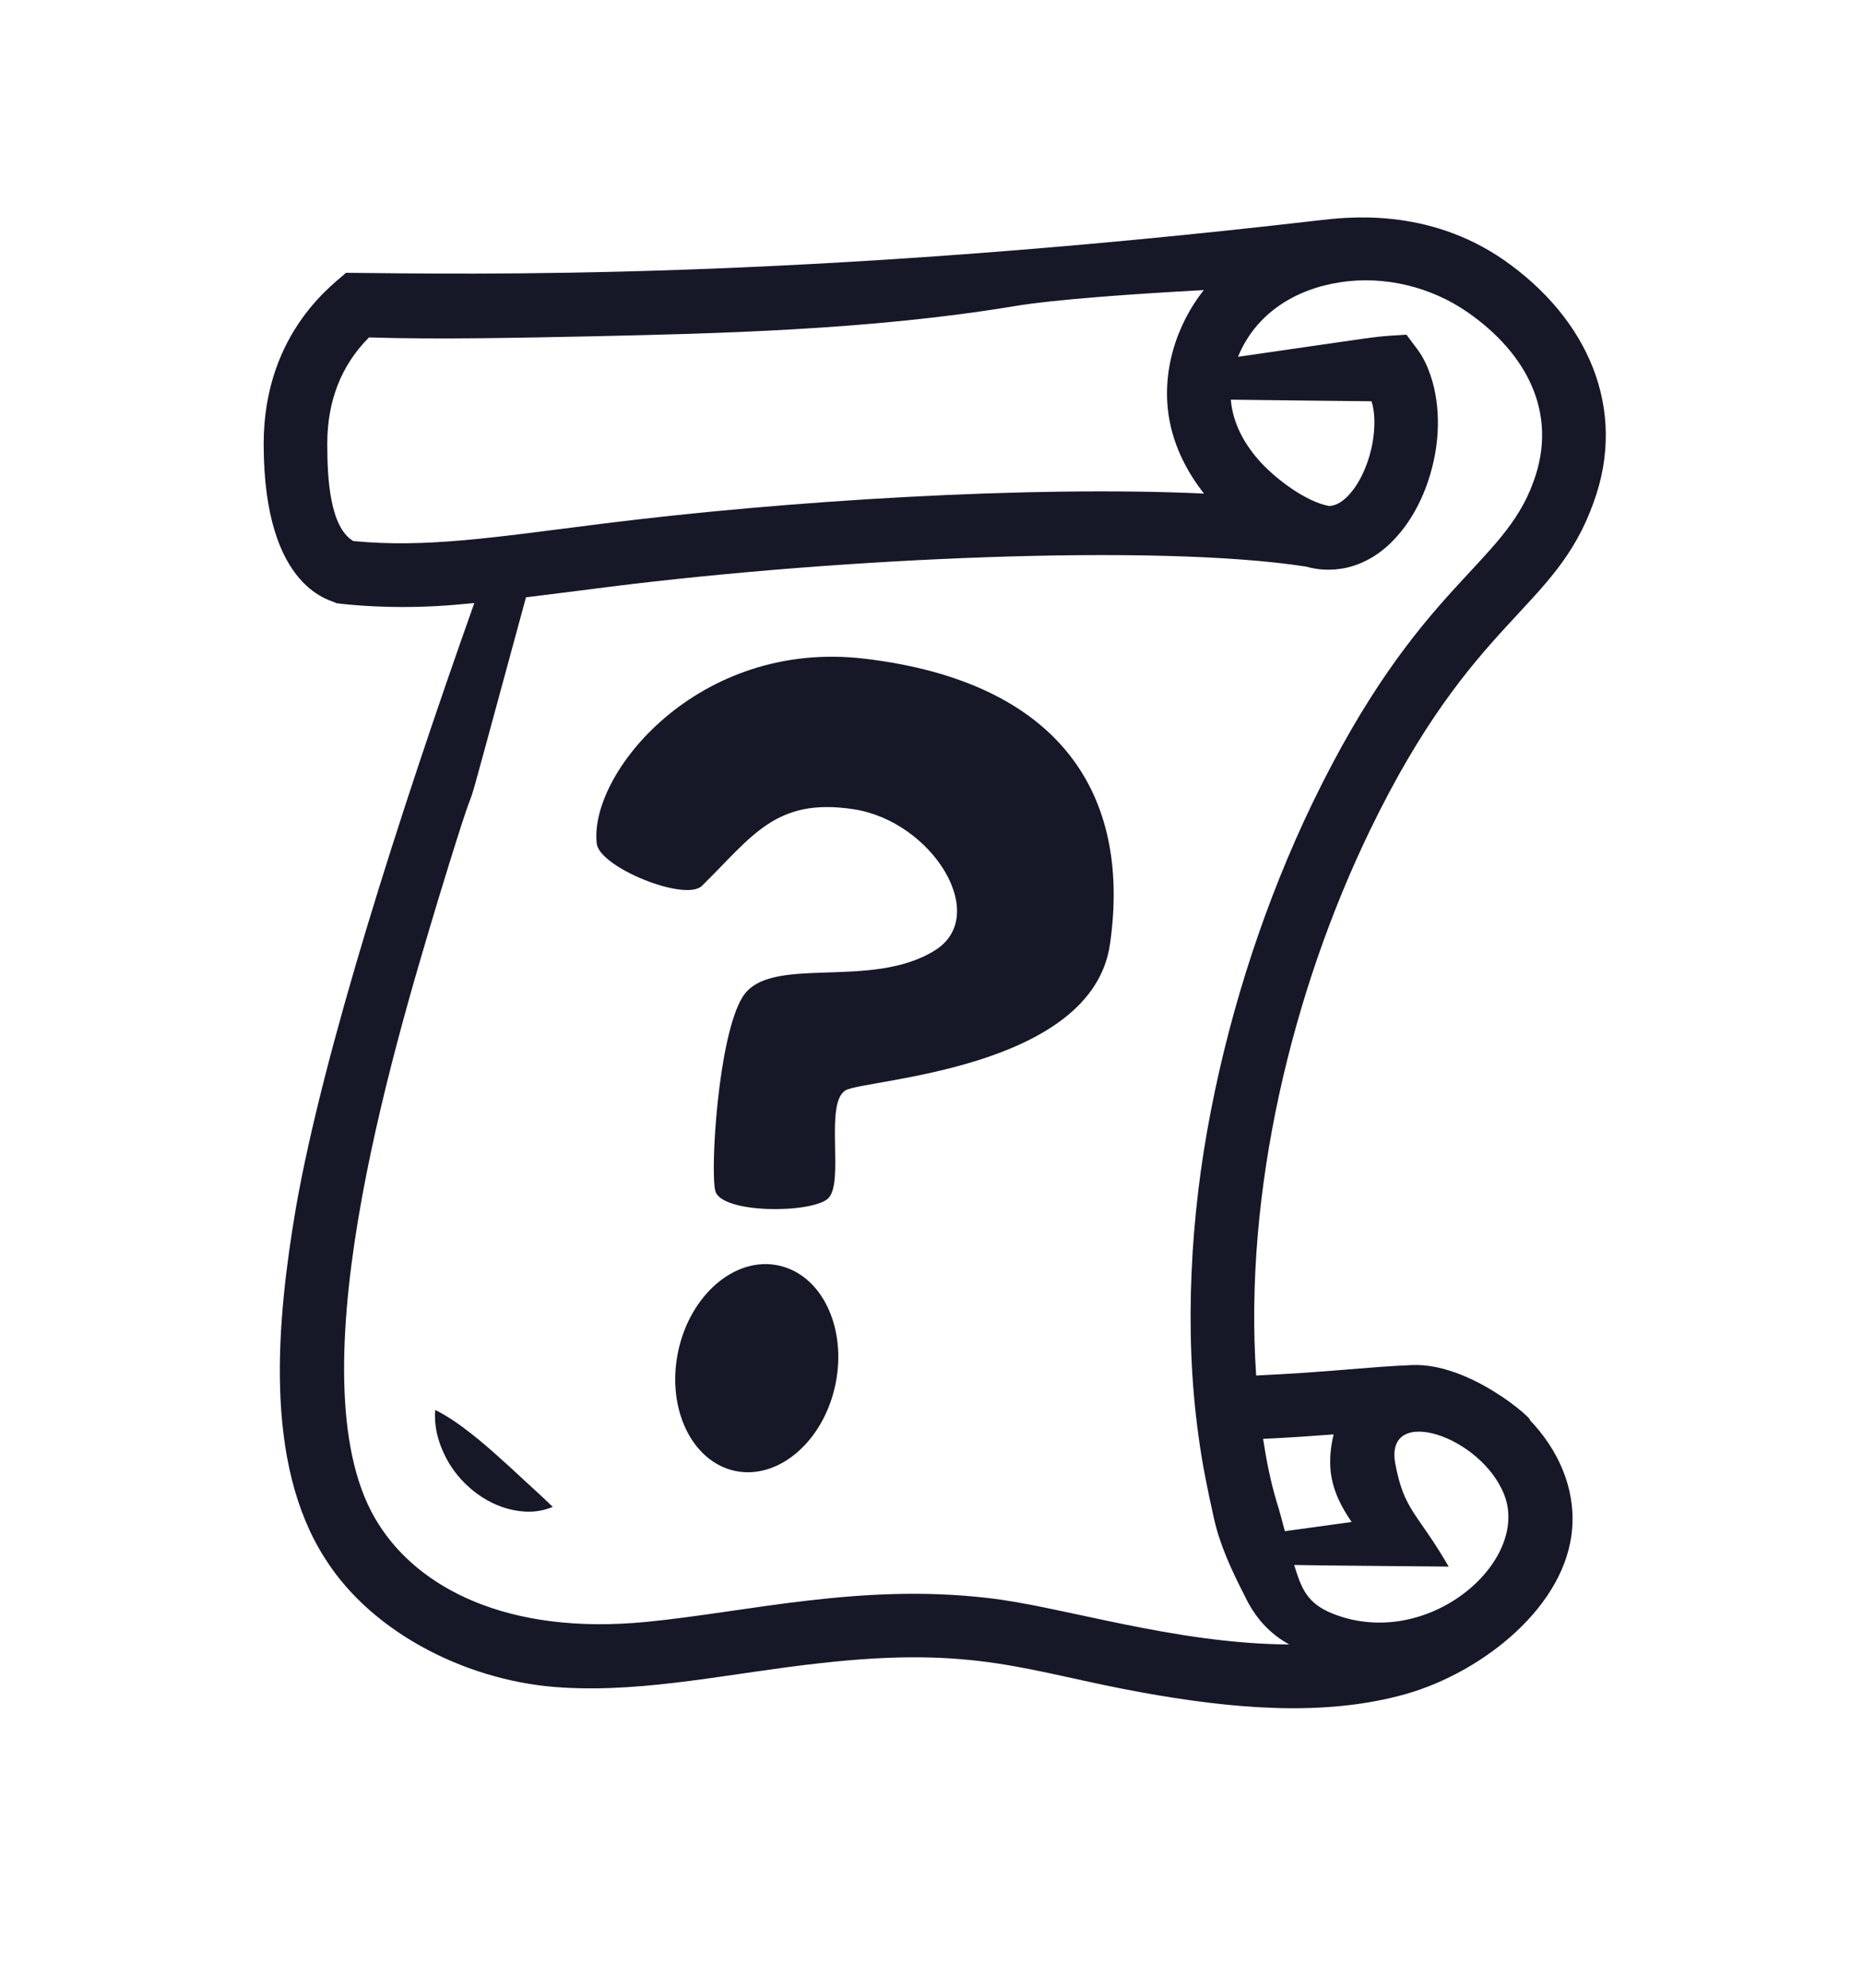
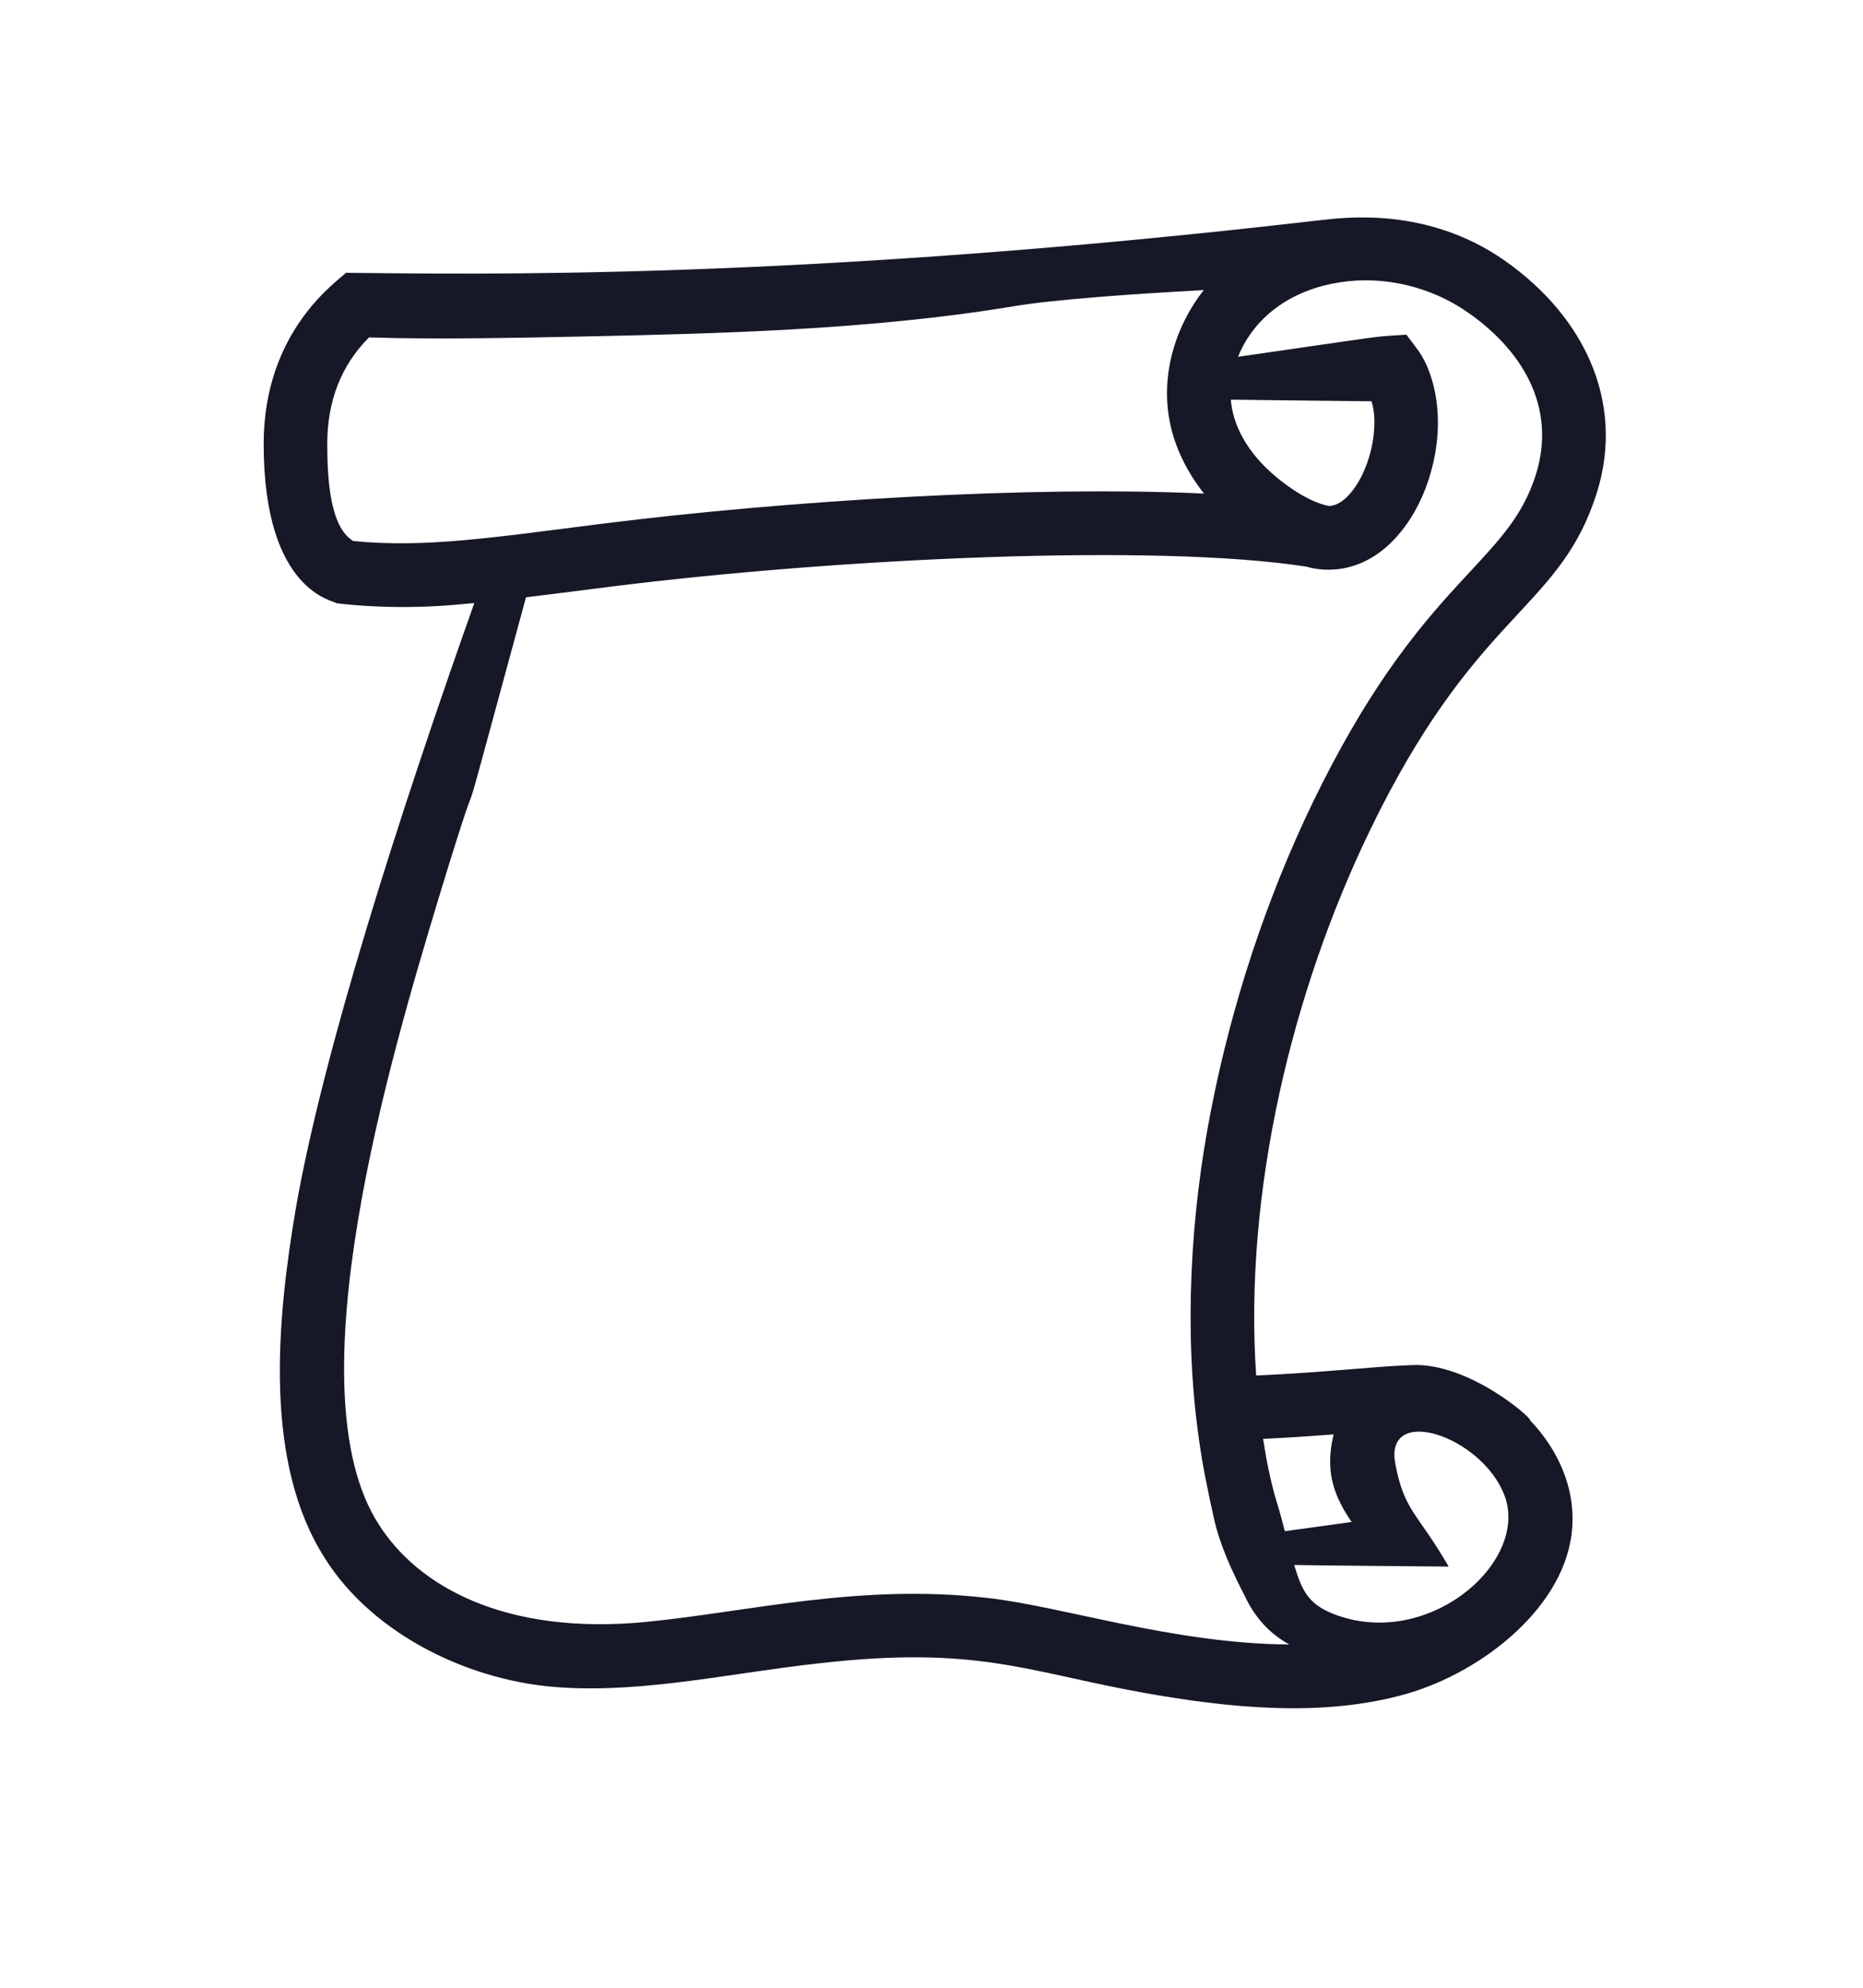
<svg xmlns="http://www.w3.org/2000/svg" width="15" height="16" viewBox="0 0 15 16" fill="none">
-   <path d="M4.006 11.719C3.936 11.656 3.864 11.594 3.784 11.532C3.703 11.47 3.618 11.406 3.504 11.349C3.494 11.476 3.524 11.59 3.572 11.695C3.62 11.8 3.69 11.895 3.779 11.973C3.867 12.052 3.974 12.113 4.09 12.145C4.207 12.176 4.333 12.18 4.45 12.129C4.359 12.04 4.284 11.974 4.213 11.908C4.142 11.842 4.075 11.78 4.006 11.719Z" fill="#161727" />
  <path d="M11.03 6.684C11.868 4.953 12.517 4.923 12.831 4.044C13.106 3.29 12.784 2.565 12.11 2.094C11.492 1.665 10.837 1.749 10.624 1.773C6.393 2.264 3.765 2.204 2.785 2.196C2.726 2.26 2.123 2.653 2.123 3.573C2.123 4.771 2.693 4.832 2.707 4.855C2.712 4.856 2.936 4.886 3.234 4.886C3.433 4.886 3.589 4.877 3.819 4.854C3.211 6.567 2.601 8.473 2.382 9.725C2.228 10.634 2.121 11.771 2.616 12.543C3.003 13.159 3.795 13.546 4.54 13.584C5.206 13.624 5.903 13.464 6.599 13.388C7.866 13.244 8.264 13.455 9.199 13.624C9.89 13.748 10.65 13.827 11.325 13.634C11.941 13.457 12.617 12.925 12.659 12.293C12.682 11.971 12.542 11.664 12.317 11.43C12.35 11.43 11.833 10.966 11.366 10.988C11.015 11.002 10.715 11.044 10.114 11.072C10.013 9.591 10.405 7.976 11.03 6.684L11.03 6.684ZM11.043 3.23C11.073 3.324 11.07 3.442 11.055 3.539C11.03 3.705 10.959 3.876 10.864 3.98C10.821 4.028 10.766 4.07 10.702 4.073C10.517 4.04 10.281 3.861 10.154 3.725C10.024 3.584 9.926 3.412 9.91 3.217C9.91 3.217 10.971 3.23 11.043 3.23ZM2.844 4.355C2.657 4.242 2.635 3.858 2.635 3.573C2.635 3.227 2.748 2.939 2.971 2.716C3.519 2.734 4.236 2.718 4.768 2.707C5.716 2.686 7 2.659 8.163 2.465C8.498 2.409 9.14 2.365 9.692 2.335C9.469 2.618 9.343 3.007 9.418 3.393C9.461 3.613 9.565 3.809 9.694 3.973C8.302 3.908 6.332 4.029 4.846 4.216C3.973 4.326 3.429 4.412 2.844 4.355L2.844 4.355ZM10.714 11.845C10.732 12.005 10.805 12.137 10.88 12.247C10.881 12.248 10.882 12.249 10.883 12.251L10.345 12.325C10.324 12.245 10.303 12.164 10.278 12.085C10.229 11.921 10.196 11.753 10.17 11.582C10.395 11.571 10.58 11.558 10.738 11.546C10.713 11.644 10.704 11.748 10.714 11.845L10.714 11.845ZM10.7 12.601L11.664 12.61C11.411 12.173 11.305 12.163 11.234 11.78C11.146 11.299 11.93 11.558 12.113 12.036C12.318 12.574 11.495 13.288 10.736 12.991C10.522 12.907 10.479 12.787 10.42 12.597L10.7 12.601ZM10.08 7.675C9.944 8.089 9.833 8.511 9.75 8.939C9.666 9.368 9.613 9.804 9.594 10.242C9.575 10.68 9.589 11.121 9.65 11.56C9.679 11.78 9.724 11.998 9.773 12.217C9.821 12.436 9.918 12.643 10.021 12.844C10.107 13.026 10.226 13.152 10.381 13.237C9.444 13.231 8.545 12.927 7.947 12.862C6.923 12.744 6.021 12.975 5.206 13.055C4.072 13.166 3.365 12.772 3.048 12.268C2.349 11.181 3.144 8.513 3.534 7.222C4.018 5.635 3.526 7.411 4.235 4.808C4.363 4.793 4.91 4.723 4.91 4.723C6.751 4.492 9.307 4.373 10.518 4.561C10.541 4.568 10.564 4.573 10.588 4.577C10.671 4.591 10.761 4.588 10.845 4.569C11.016 4.529 11.148 4.429 11.242 4.324C11.338 4.218 11.405 4.102 11.456 3.984C11.507 3.865 11.541 3.742 11.561 3.616C11.58 3.489 11.584 3.358 11.565 3.223C11.556 3.155 11.54 3.086 11.516 3.016C11.492 2.946 11.459 2.874 11.41 2.809L11.324 2.694L11.182 2.703C11.053 2.712 10.925 2.735 10.797 2.752L9.968 2.872C10.11 2.522 10.432 2.326 10.791 2.272C11.145 2.217 11.522 2.308 11.819 2.515C12.291 2.844 12.547 3.325 12.349 3.871C12.103 4.566 11.426 4.691 10.569 6.461C10.379 6.855 10.217 7.261 10.08 7.675L10.08 7.675Z" fill="#161727" />
-   <path d="M6.267 10.186C5.918 10.112 5.556 10.423 5.46 10.879C5.364 11.336 5.57 11.766 5.919 11.84C6.269 11.913 6.63 11.602 6.726 11.146C6.822 10.689 6.617 10.259 6.267 10.186Z" fill="#161727" />
-   <path d="M6.961 5.302C5.619 5.142 4.738 6.231 4.805 6.791C4.828 6.982 5.518 7.262 5.652 7.13C6.058 6.732 6.244 6.417 6.874 6.514C7.505 6.611 7.974 7.365 7.532 7.647C7.013 7.977 6.192 7.674 5.977 8.028C5.781 8.35 5.718 9.422 5.759 9.585C5.805 9.77 6.53 9.769 6.666 9.648C6.804 9.524 6.632 8.872 6.811 8.775C6.976 8.686 8.792 8.608 8.937 7.6C9.112 6.387 8.528 5.488 6.961 5.302L6.961 5.302Z" fill="#161727" />
</svg>